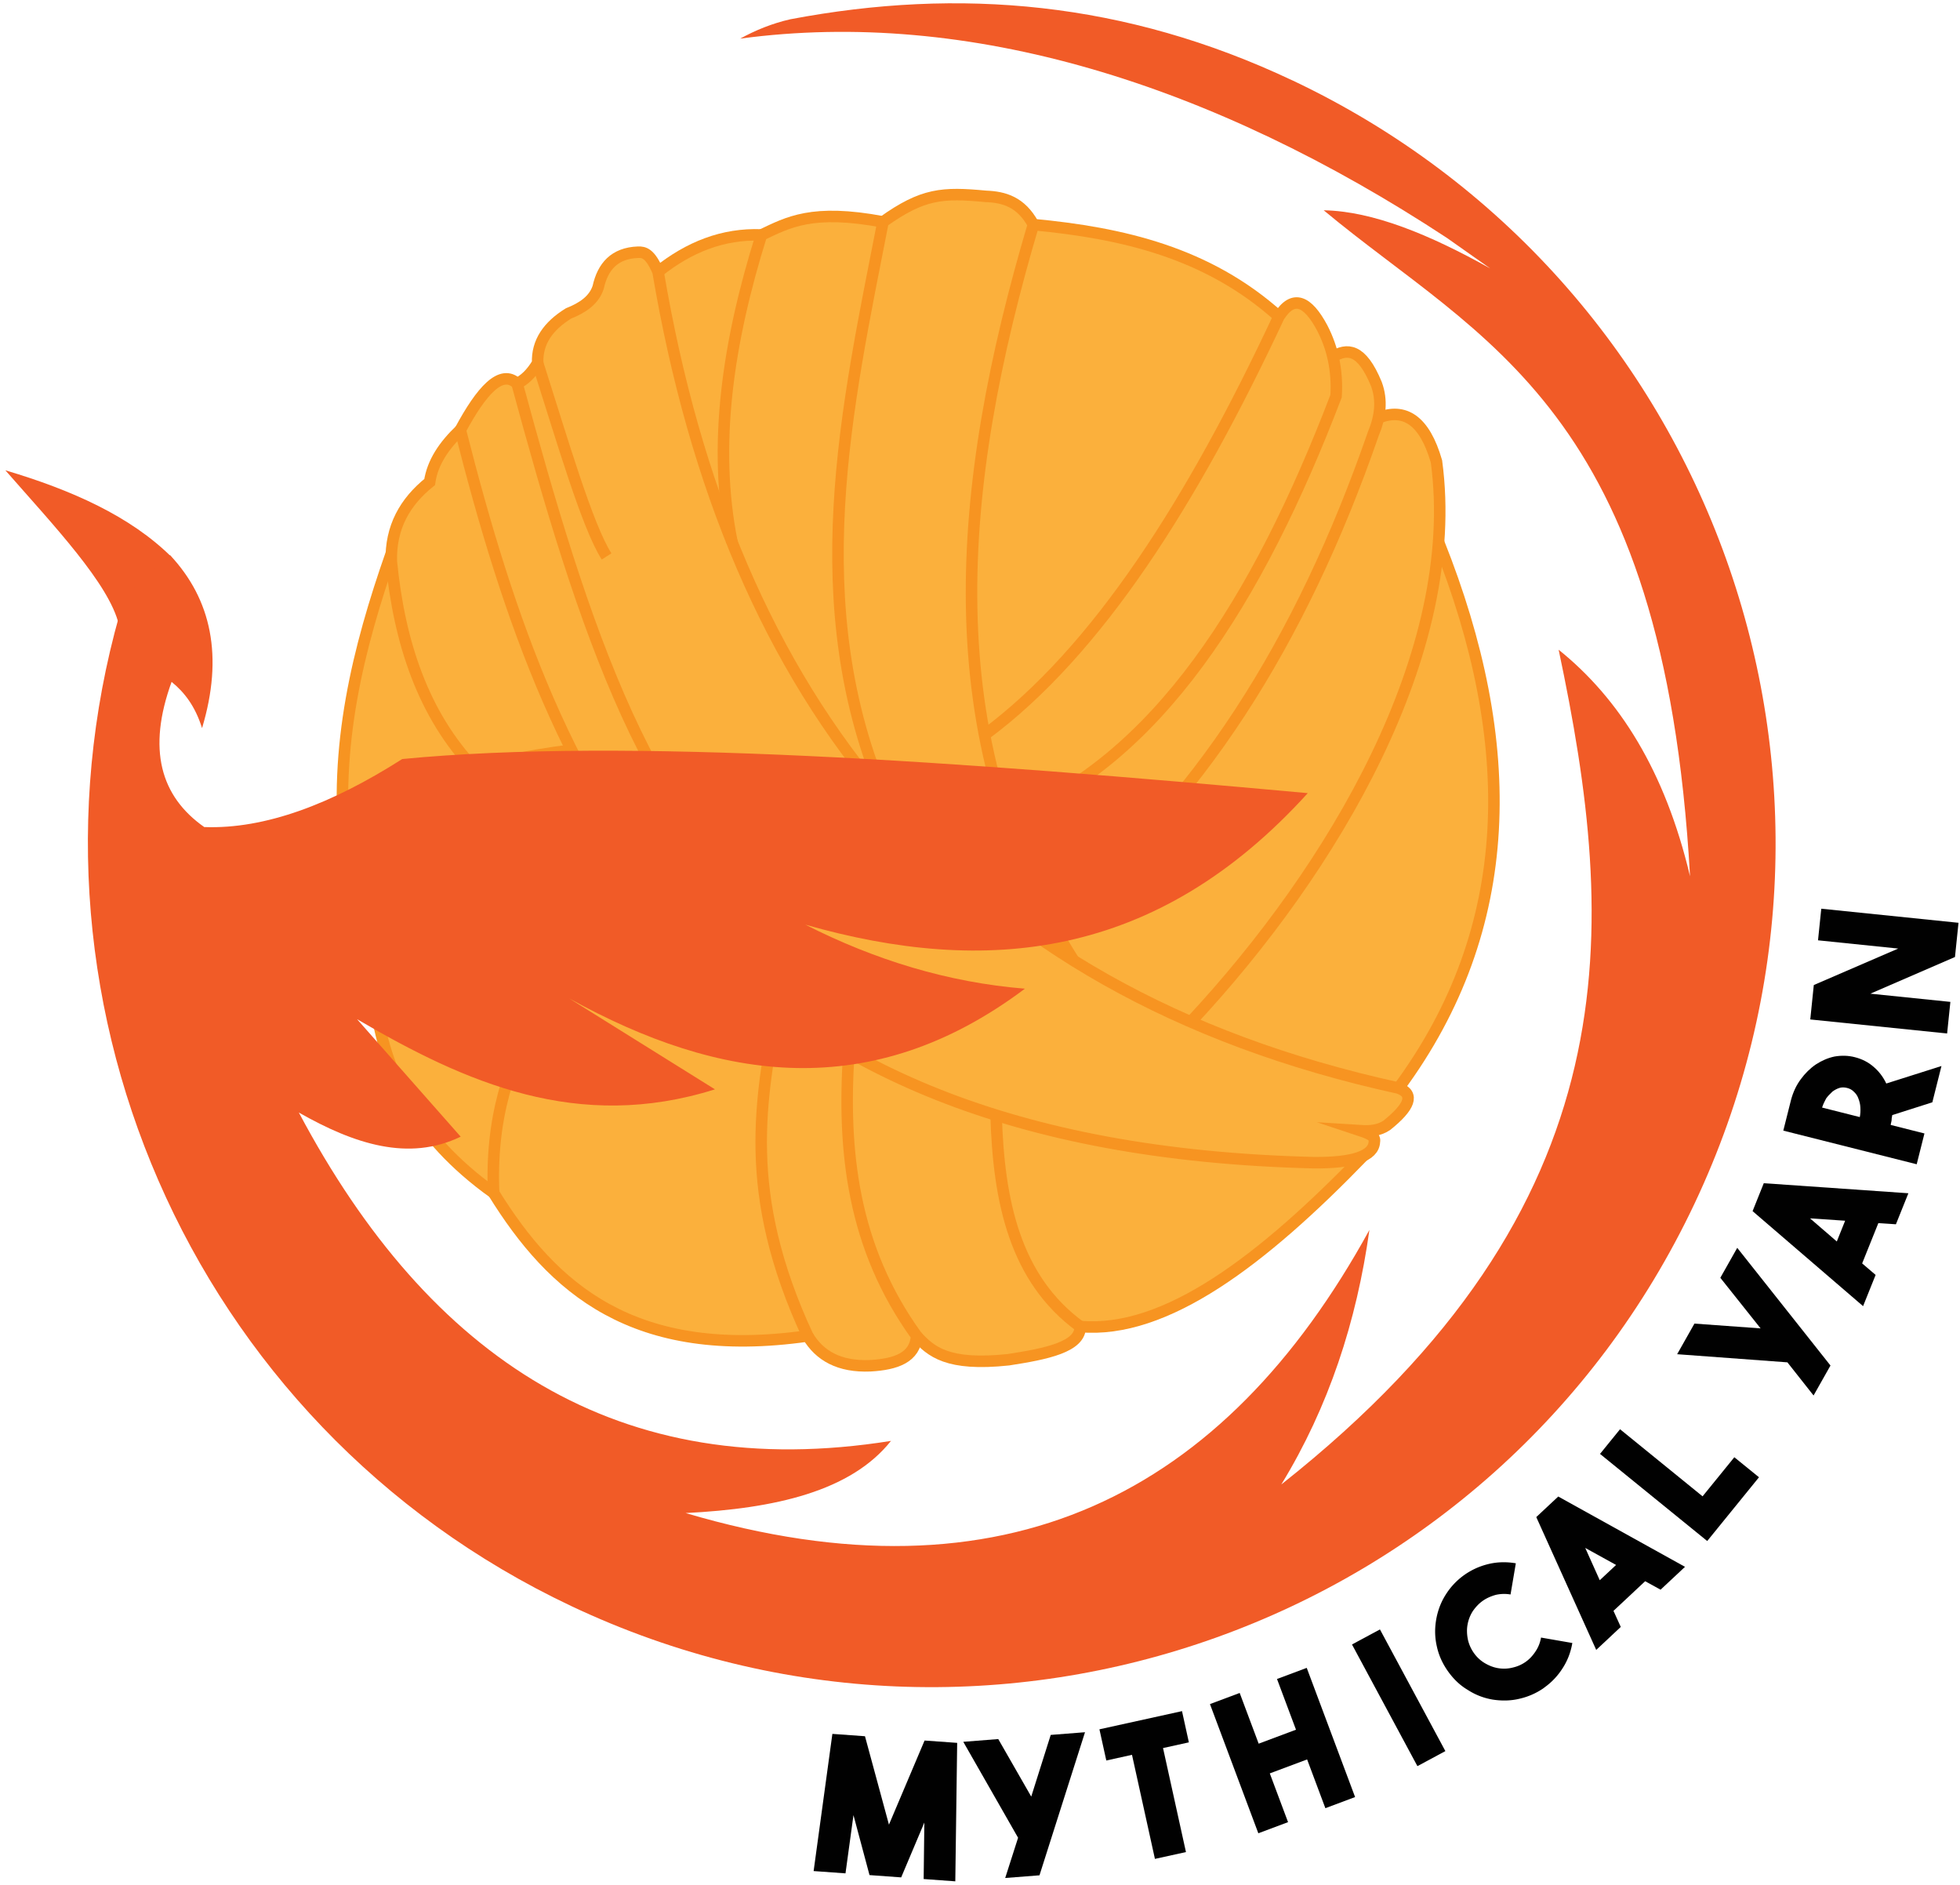
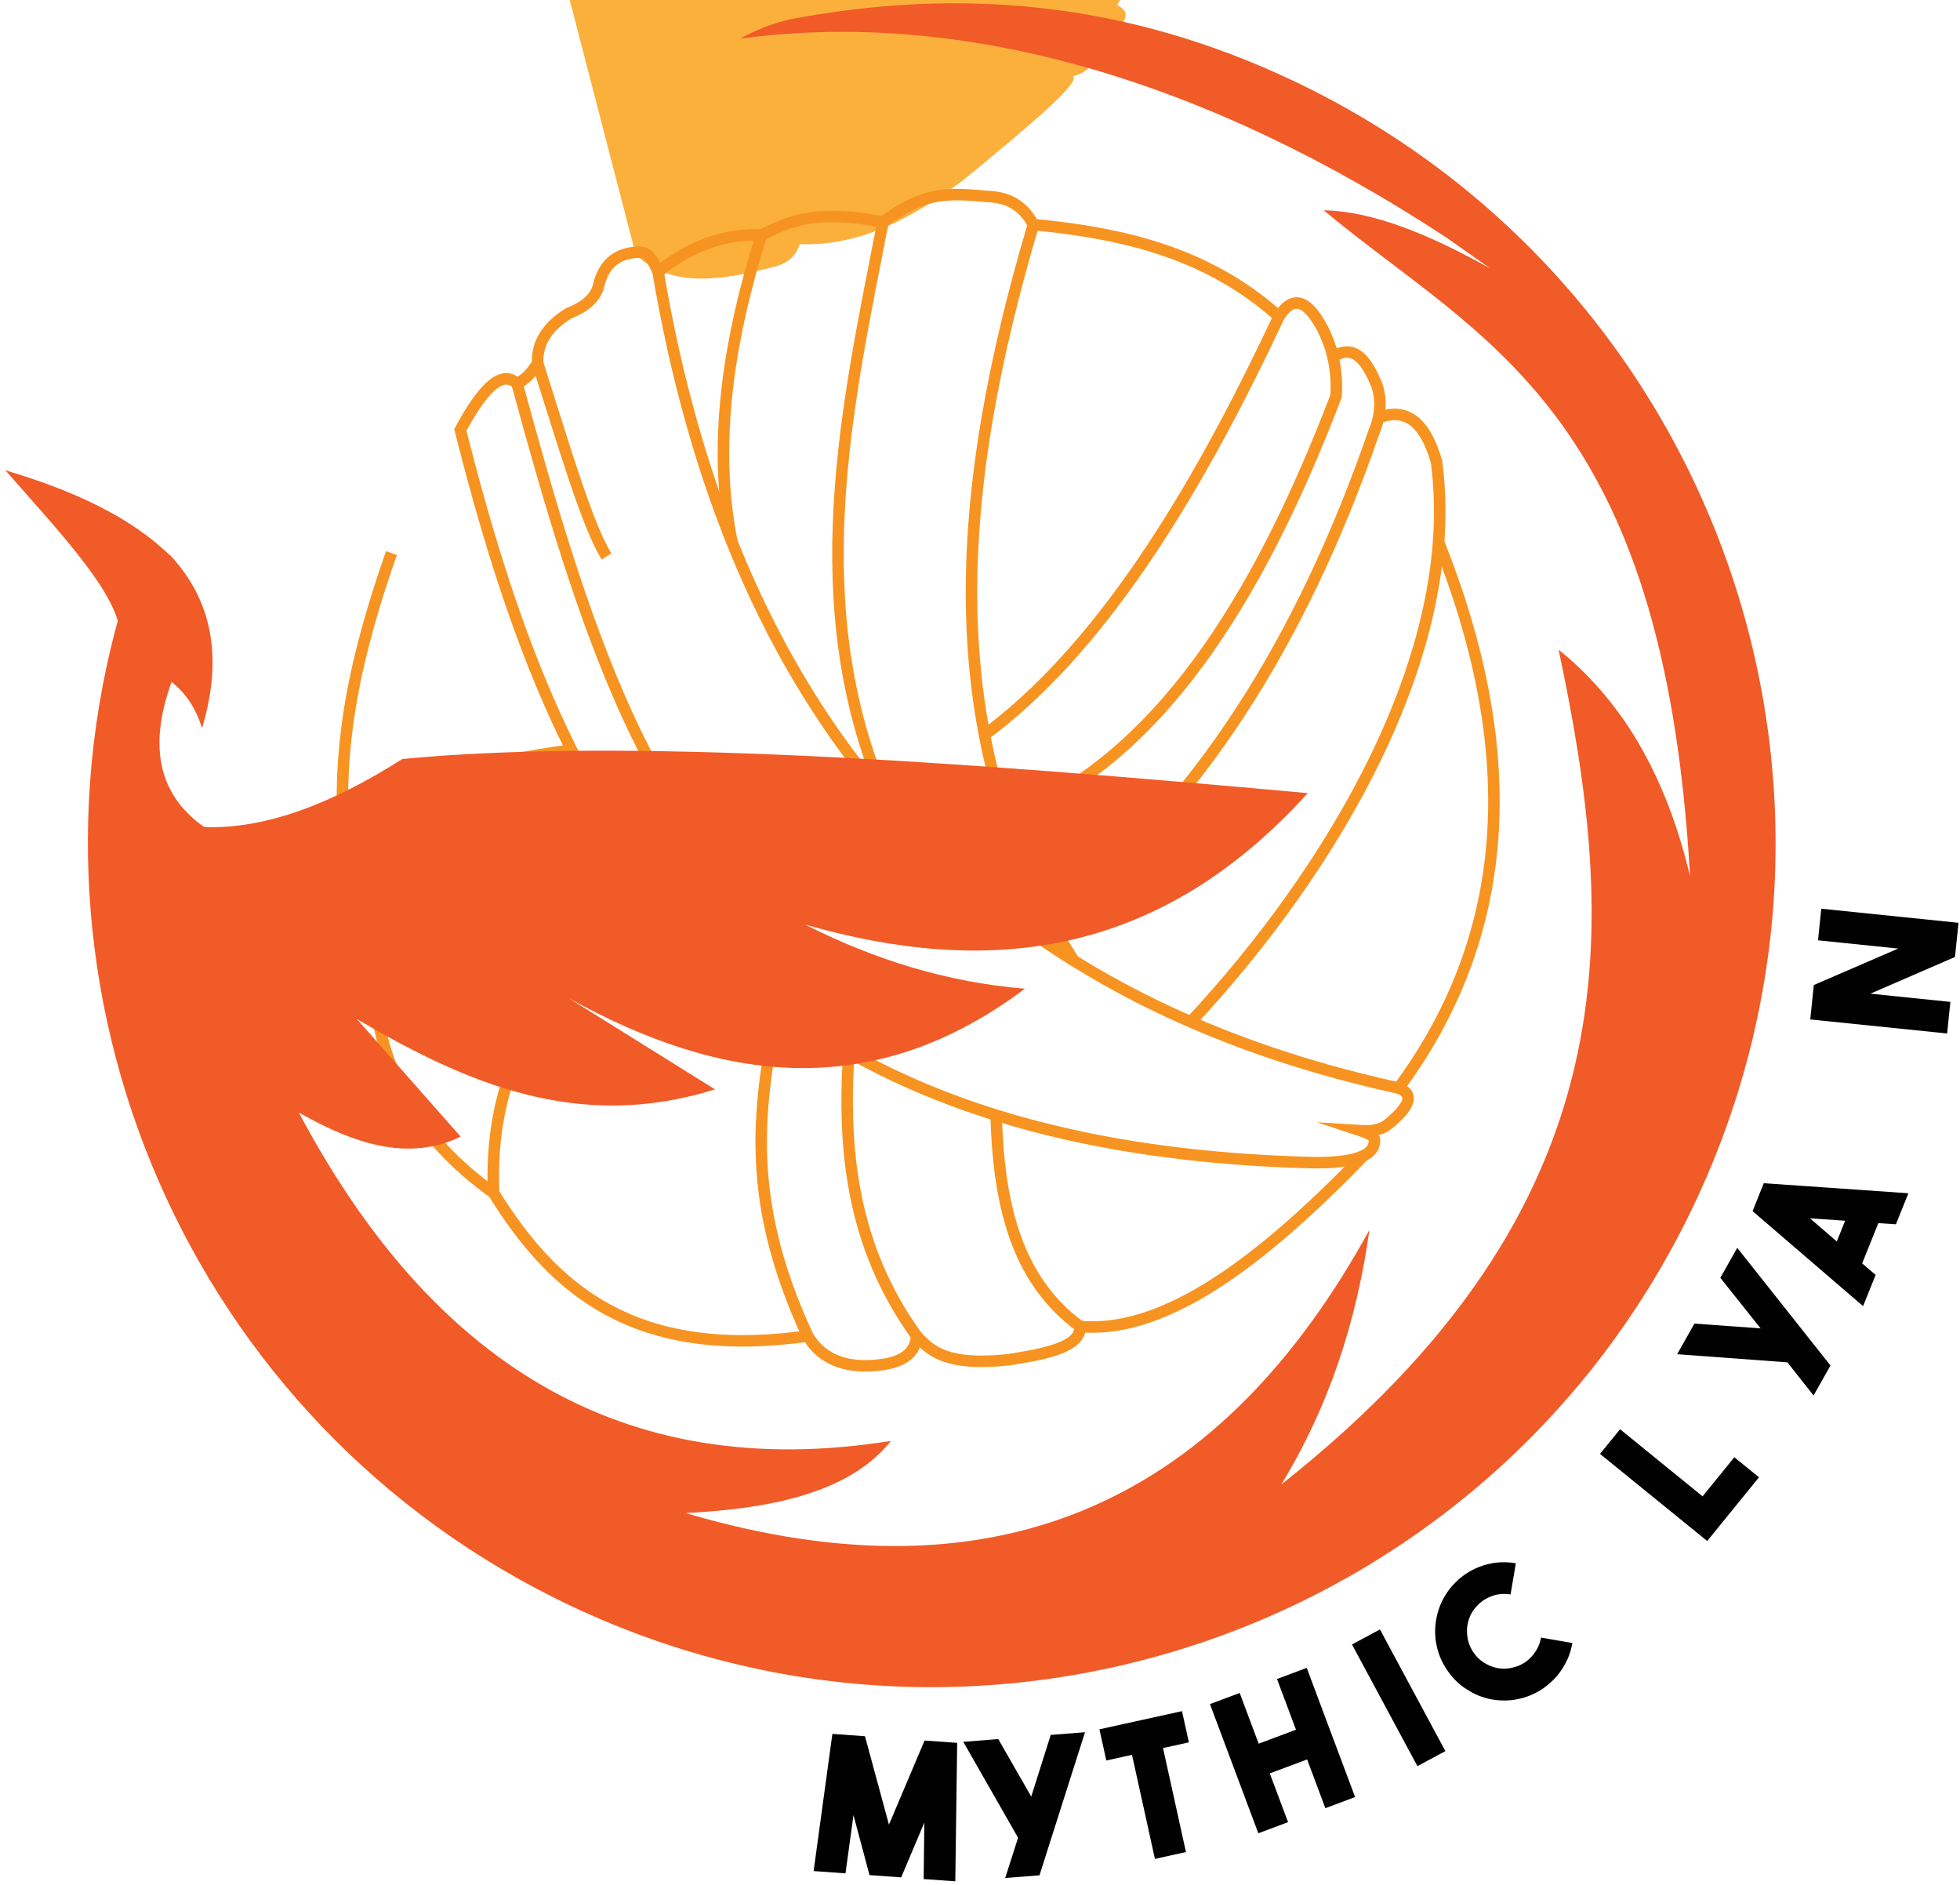
<svg xmlns="http://www.w3.org/2000/svg" data-bbox="1.4 0.859 509.25 489.601" viewBox="0 0 511.04 491.32" data-type="ugc">
  <g>
-     <path d="M165.55 65.58c-5.48.67-8.47 3.66-9.54 8.43-.41 3.5-3.62 5.89-8.26 7.72-4.51 3.07-7.35 7.39-8.15 13.25-.71 1.84-2.54 3.62-4.93 5.37-.55-.82-1.44-1.15-2.37-1.4-4.82-.02-8.78 6.02-12.49 13.74-3.94 2.36-6.75 6.69-8.25 13.34-6.55 4.92-9.68 11.41-10.01 19.18-7.52 24.78-15.59 49.46-11.07 76.56-5.68 6.75-7.47 13.62-6.12 20.58 4.5 14.84 8.9 19.6 13.26 19.24 2.78 16.6 8.59 33.08 30.11 49 18.61 31.55 46.05 44.1 82.67 36.95 6.77 10.08 15.86 10.03 25.86 5.97 1.54-.9 2.14-3.05 2.51-5.5l1.33 1.79c9.1 7.62 21.85 5.71 35.25 2.09 3.15-.8 5.37-2.64 6.4-5.79 16.57.49 29.83-7.3 42.48-16.58 16.12-13.25 31.43-26 28.64-27.22 1.08-.08 2.39-.73 3.89-1.81 3.35-4.13 0-5.08-3.65-5.89 1.6.74 3.64.6 5.9 0 8.96-6.29 9.16-9.28 5.42-10.79 38.3-59.05 25.47-99.81 10.75-139.89.95-20.69-1.56-28.65-5.01-33.12-2.74-2.52-6.45-3.03-10.59-2.61.81-3.99-.67-7.8-2.67-11.57-2.13-4.26-5.23-5.69-9.32-4.21-2.84-8.8-5.42-11.85-7.92-13.27-1.69-1.03-3.94-.18-6.93 3.09-20.76-18.37-42.18-19.9-63.5-24.05-2.13-3.97-5.68-5.71-9.77-6.59-3.1-1.02-8.49-.88-13.99-.69-4.93.53-10.12 3.16-15.44 6.76-14.14-2.83-24.13-.64-32.33 3.72-9.68-.36-18.16 3.5-26.07 9.41-1.82-3.92-3.86-5.63-6.09-5.2Z" fill="#fbb03c" />
+     <path d="M165.55 65.58l1.33 1.79c9.1 7.62 21.85 5.71 35.25 2.09 3.15-.8 5.37-2.64 6.4-5.79 16.57.49 29.83-7.3 42.48-16.58 16.12-13.25 31.43-26 28.64-27.22 1.08-.08 2.39-.73 3.89-1.81 3.35-4.13 0-5.08-3.65-5.89 1.6.74 3.64.6 5.9 0 8.96-6.29 9.16-9.28 5.42-10.79 38.3-59.05 25.47-99.81 10.75-139.89.95-20.69-1.56-28.65-5.01-33.12-2.74-2.52-6.45-3.03-10.59-2.61.81-3.99-.67-7.8-2.67-11.57-2.13-4.26-5.23-5.69-9.32-4.21-2.84-8.8-5.42-11.85-7.92-13.27-1.69-1.03-3.94-.18-6.93 3.09-20.76-18.37-42.18-19.9-63.5-24.05-2.13-3.97-5.68-5.71-9.77-6.59-3.1-1.02-8.49-.88-13.99-.69-4.93.53-10.12 3.16-15.44 6.76-14.14-2.83-24.13-.64-32.33 3.72-9.68-.36-18.16 3.5-26.07 9.41-1.82-3.92-3.86-5.63-6.09-5.2Z" fill="#fbb03c" />
    <path d="M342.61 303.11c-158.39-3.87-197.83-93.43-222.59-191.01 5.52-10.24 10.62-16.01 14.81-12.1 1.85-.9 3.65-2.49 5.36-5.36-.22-5.48 2.76-9.66 8.04-12.93 3.72-1.47 6.64-3.48 7.73-6.78 1.2-5.45 4.25-8.95 10.4-9.18 1.56-.05 3.15.26 5.22 5.1 18.86 111.47 77.47 187.53 193.08 212.81 4.3 1.59 2.85 4.96-3.07 9.71-2.04 1.38-4.38 1.56-6.79 1.41 2.05.68 3.87 1.44 3.55 2.84-.15 3.83-5.65 5.56-15.73 5.49Z" fill="none" stroke="#f79421" stroke-miterlimit="10" stroke-width="3" />
    <path d="M134.82 100c16.78 61.83 35.15 120.69 73.44 142.21" fill="none" stroke="#f79421" stroke-miterlimit="10" stroke-width="3" />
    <path d="M140.18 94.64c6.47 20.28 12.97 42.62 17.98 50.42" fill="none" stroke="#f79421" stroke-miterlimit="10" stroke-width="3" />
    <path d="M149.01 195.53c-24.25 3.25-46.74 8.69-58.94 26.98-4.51 6.05-8.24 12.66-4.2 24.73 3.34 7.6 6.77 14.82 11.95 14.2 14.85-35.84 37.11-43.98 59.96-49.94" fill="none" stroke="#f79421" stroke-miterlimit="10" stroke-width="3" />
    <path d="M97.83 261.44c2.51 17.57 9.88 34.49 30.88 49.56-1.67-38.18 18.9-60.09 42.83-79.53" fill="none" stroke="#f79421" stroke-miterlimit="10" stroke-width="3" />
    <path d="M128.7 311c15.38 24.82 36.44 43.73 81.9 37.28-17.47-37.64-12.15-61.59-7.94-86.2" fill="none" stroke="#f79421" stroke-miterlimit="10" stroke-width="3" />
    <path d="M210.61 348.28c3.09 5.16 8.21 8.11 16.33 7.77 6.67-.38 11.67-2.14 12.05-7.77-16.74-23.19-19.37-48.29-17.66-73.98" fill="none" stroke="#f79421" stroke-miterlimit="10" stroke-width="3" />
    <path d="M238.98 348.28c3.77 4.06 7.99 7.9 23.95 6.2 9.83-1.51 18.87-3.33 18.7-8.65-17.07-12.48-21.24-32.73-21.91-55.1" fill="none" stroke="#f79421" stroke-miterlimit="10" stroke-width="3" />
    <path d="M281.63 345.82c22.31 1.98 47.54-17.3 73.87-44.53" fill="none" stroke="#f79421" stroke-miterlimit="10" stroke-width="3" />
-     <path d="M123.76 200.43c-13.44-14.18-19.63-32.87-21.73-54.07-.24-8.93 3.58-15.54 9.99-20.69.76-5.19 3.81-9.57 7.99-13.57" fill="none" stroke="#f79421" stroke-miterlimit="10" stroke-width="3" />
    <path d="M90.08 222.51c-3.1-27.83 3.24-53.37 11.98-78.32" fill="none" stroke="#f79421" stroke-miterlimit="10" stroke-width="3" />
    <path d="M279.97 250.45c-36.71-57.96-30.79-123.63-10.53-191.9-3.23-5.95-7.67-7.18-12.39-7.36-11.32-1.06-16.38-.78-26.82 6.65-9.32 47.87-21.35 99.77.85 150.88" fill="none" stroke="#f79421" stroke-miterlimit="10" stroke-width="3" />
    <path d="M190.86 141.36c-5.07-25.17-1.1-52.15 7.67-80.1 6.91-3.27 13.2-6.9 31.71-3.41" fill="none" stroke="#f79421" stroke-miterlimit="10" stroke-width="3" />
    <path d="M171.57 70.85c8.04-6.41 16.91-9.99 26.96-9.6" fill="none" stroke="#f79421" stroke-miterlimit="10" stroke-width="3" />
    <path d="M256.7 191.59c29.58-21.89 54.35-61.18 76.75-109.06 3.73-5.85 7.5-4.15 11.29 2.94 2.83 5.45 4.02 11.39 3.62 17.8-20.46 53.47-46.71 95.14-85.93 110.31" fill="none" stroke="#f79421" stroke-miterlimit="10" stroke-width="3" />
    <path d="M269.44 58.55c23.16 2.2 45.42 7.27 64.01 23.97" fill="none" stroke="#f79421" stroke-miterlimit="10" stroke-width="3" />
    <path d="M347.53 92.97c3.71-2.16 7.45-2.29 11.33 7.12 1.58 4.25 1.07 8.56-.8 13.03-18.68 53.91-45.86 97.31-84.14 127" fill="none" stroke="#f79421" stroke-miterlimit="10" stroke-width="3" />
    <path d="M359.39 108.93c6.81-2.67 12.02.55 15.15 11.38 6.67 49.65-26.94 106.31-64.07 146.1" fill="none" stroke="#f79421" stroke-miterlimit="10" stroke-width="3" />
    <path d="M375.09 141.36c20.91 52.42 20.47 100.48-10.44 142.31" fill="none" stroke="#f79421" stroke-miterlimit="10" stroke-width="3" />
    <path d="M44.72 145.2c-10.7-10.6-25.97-17.44-43.32-22.59 12.69 14.48 27.04 29.61 29.58 40.19" fill="#f15b27" />
    <path d="M336.97 20.96C293.33.33 250.15-3.32 206.08 5.02c-4.83 1.1-9.13 2.88-13.09 5.05 59.56-8.03 123.02 11.71 184.25 51.94l11.31 7.97c-15.76-8.81-30.6-14.93-43.42-15.16 41.03 34.19 88.66 51.4 95.52 173.62-6.53-27.55-18.48-46.37-34.26-59.06 15.29 72.29 20.03 144.65-72.31 217.62 12.36-20.23 19.65-42.5 22.97-66.35-37.9 69.07-95.03 98.42-178.28 73.8 23.34-1.17 43.09-5.67 53.54-18.81-70.87 11.32-120.29-21.39-154.39-85.6 14.42 8.21 28.63 12.85 42.19 6.29L93.1 265.7c28.32 16.6 57.62 29.52 93.31 18.29l-38.01-23.71c39.37 21.81 78.92 27.43 118.83-2.53-20.13-1.64-39.13-7.5-57.24-16.69 46.89 13.37 91.5 9.26 130.99-34.29-91.35-8.33-177.68-14.54-236.11-8.89-18.41 11.73-35.76 18.32-51.62 17.73-11.41-8.01-14.89-20.28-8.51-37.85 3.3 2.67 6.14 6.3 7.94 12.06 5.63-18.71 2.45-33.58-8.36-45.12l-11.7 10.56C.91 258.12 48.76 371.33 148.91 418.68c109.83 51.93 240.96 4.99 292.89-104.85C493.73 204 446.79 72.87 336.95 20.94Z" fill="#f15b27" />
    <path d="m249.09 490.46-8.26-.6.18-14.73-6.04 14.3-8.26-.6-4.18-15.63-2.08 15.18-8.31-.6 4.89-35.76 8.5.61 6.25 23.05 9.29-21.93 8.5.61-.49 36.07Z" fill="#010101" />
    <path d="m251.14 454.09 9.14-.72 8.6 15 5.08-16.08 8.94-.7-11.87 37.3-8.94.7 3.36-10.49-14.3-25.03Z" fill="#010101" />
    <path d="m303.24 455.7 5.98 27.13-8.09 1.78-5.98-27.13-6.7 1.48-1.79-8.13 21.53-4.74 1.79 8.14-6.75 1.49Z" fill="#010101" />
    <path d="m353.32 468.49-7.75 2.9-4.76-12.71-9.73 3.64 4.76 12.71-7.75 2.9-12.61-33.68 7.75-2.9 4.95 13.22 9.73-3.64-4.95-13.22 7.75-2.9z" fill="#010101" />
    <path d="m352.51 428.71 7.29-3.92 17.06 31.72-7.29 3.92z" fill="#010101" />
    <path d="M402.62 439.99a17.9 17.9 0 0 1-6.28 2.83c-2.21.56-4.59.65-7.14.26-2.37-.4-4.55-1.25-6.56-2.56-1.94-1.15-3.63-2.75-5.09-4.8s-2.42-4.21-2.91-6.47c-.53-2.27-.59-4.59-.19-6.96.42-2.46 1.28-4.69 2.58-6.7 1.27-1.98 2.87-3.66 4.79-5.02a18.2 18.2 0 0 1 6.28-2.83c2.29-.55 4.67-.61 7.13-.19l-1.38 8.13a9.8 9.8 0 0 0-3.89.11c-1.33.38-2.46.9-3.39 1.57-.93.66-1.79 1.55-2.56 2.66-.7 1.1-1.17 2.31-1.39 3.63-.2 1.18-.16 2.46.12 3.82.28 1.24.8 2.4 1.55 3.46a9.2 9.2 0 0 0 2.72 2.57c1.19.72 2.38 1.18 3.56 1.38 1.32.22 2.61.17 3.86-.15 1.24-.28 2.37-.78 3.38-1.5.99-.7 1.84-1.61 2.57-2.73.72-1.07 1.19-2.27 1.42-3.59l8.16 1.42c-.42 2.46-1.28 4.67-2.57 6.63a17.9 17.9 0 0 1-4.79 5.02Z" fill="#010101" />
-     <path d="m420.69 419.95 1.9 4.19-6.4 5.99-15.63-34.63 5.73-5.36 33.05 18.33-6.37 5.96-4.02-2.21zm-7.36-16.4 3.78 8.41 4.26-3.98-8.03-4.43Z" fill="#010101" />
    <path d="m417.18 379.03 5.22-6.43 21.52 17.49 8.28-10.19 6.43 5.22-13.5 16.62z" fill="#010101" />
    <path d="m437.29 353.04 4.51-7.98 17.25 1.25-10.5-13.19 4.41-7.81 24.31 30.68-4.41 7.81-6.82-8.64z" fill="#010101" />
    <path d="m485.54 329.38 3.5 2.99-3.27 8.14-28.81-24.77 2.92-7.28 37.7 2.62-3.25 8.09-4.58-.31-4.22 10.5Zm-13.6-11.75 6.98 6.02 2.17-5.41z" fill="#010101" />
-     <path d="M493.38 290.69c-.06.25-.1.46-.11.63-.02.06-.03.14-.04.24 0 .1-.01.18-.01.25s0 .12-.01.15c0 .1-.03.31-.11.63-.09.35-.13.57-.12.68l8.79 2.22-2.02 8.03-34.78-8.77 2.02-8.03c.54-2.02 1.38-3.8 2.51-5.33 1.14-1.57 2.46-2.87 3.97-3.9 1.57-1.02 3.19-1.71 4.87-2.06 1.83-.31 3.58-.26 5.26.17 1.9.48 3.53 1.31 4.88 2.49 1.42 1.2 2.53 2.66 3.34 4.38l14.39-4.56-2.38 9.46-10.44 3.33Zm-8.47.54c.16-.77.21-1.63.15-2.59-.04-.75-.22-1.52-.53-2.31-.24-.67-.64-1.26-1.22-1.77-.43-.44-1-.76-1.73-.94s-1.39-.18-1.97 0c-.66.21-1.28.54-1.87.99-.71.66-1.24 1.25-1.61 1.77-.42.74-.77 1.52-1.05 2.36l9.83 2.48Z" fill="#010101" />
    <path d="m510.65 240.57-.92 8.92-22.06 9.56 20.86 2.14-.85 8.24-35.68-3.66.92-8.97 22.01-9.51-20.91-2.15.85-8.24z" fill="#010101" />
  </g>
</svg>